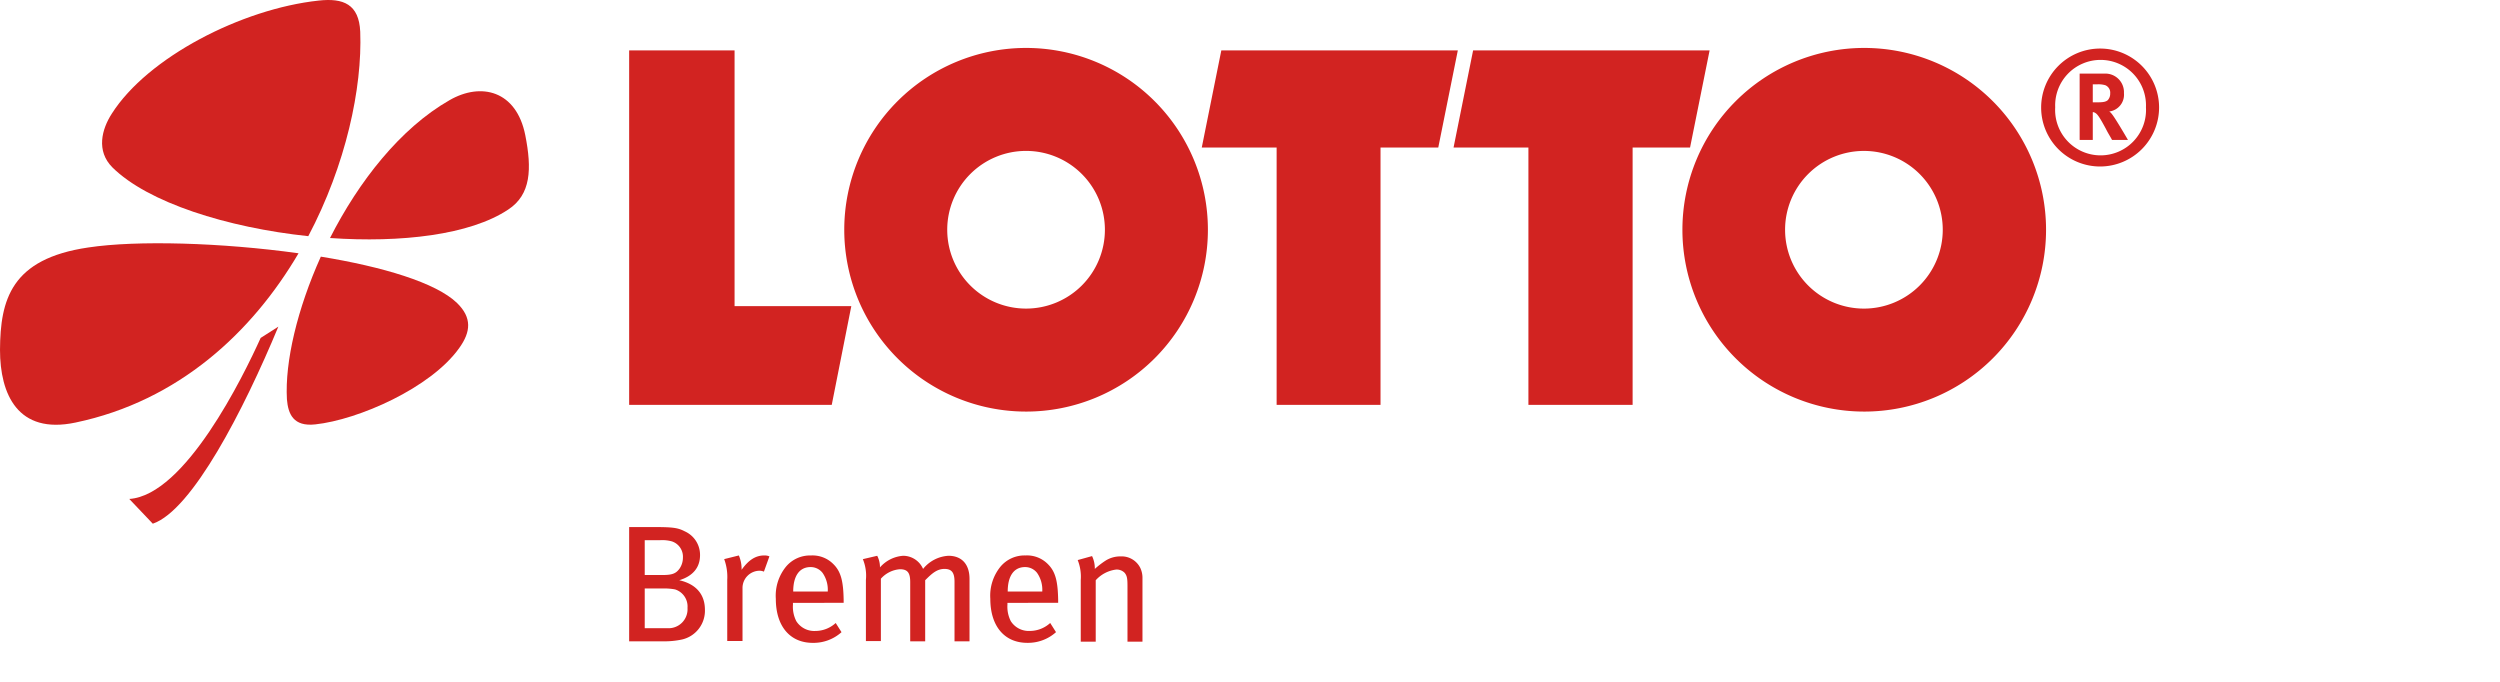
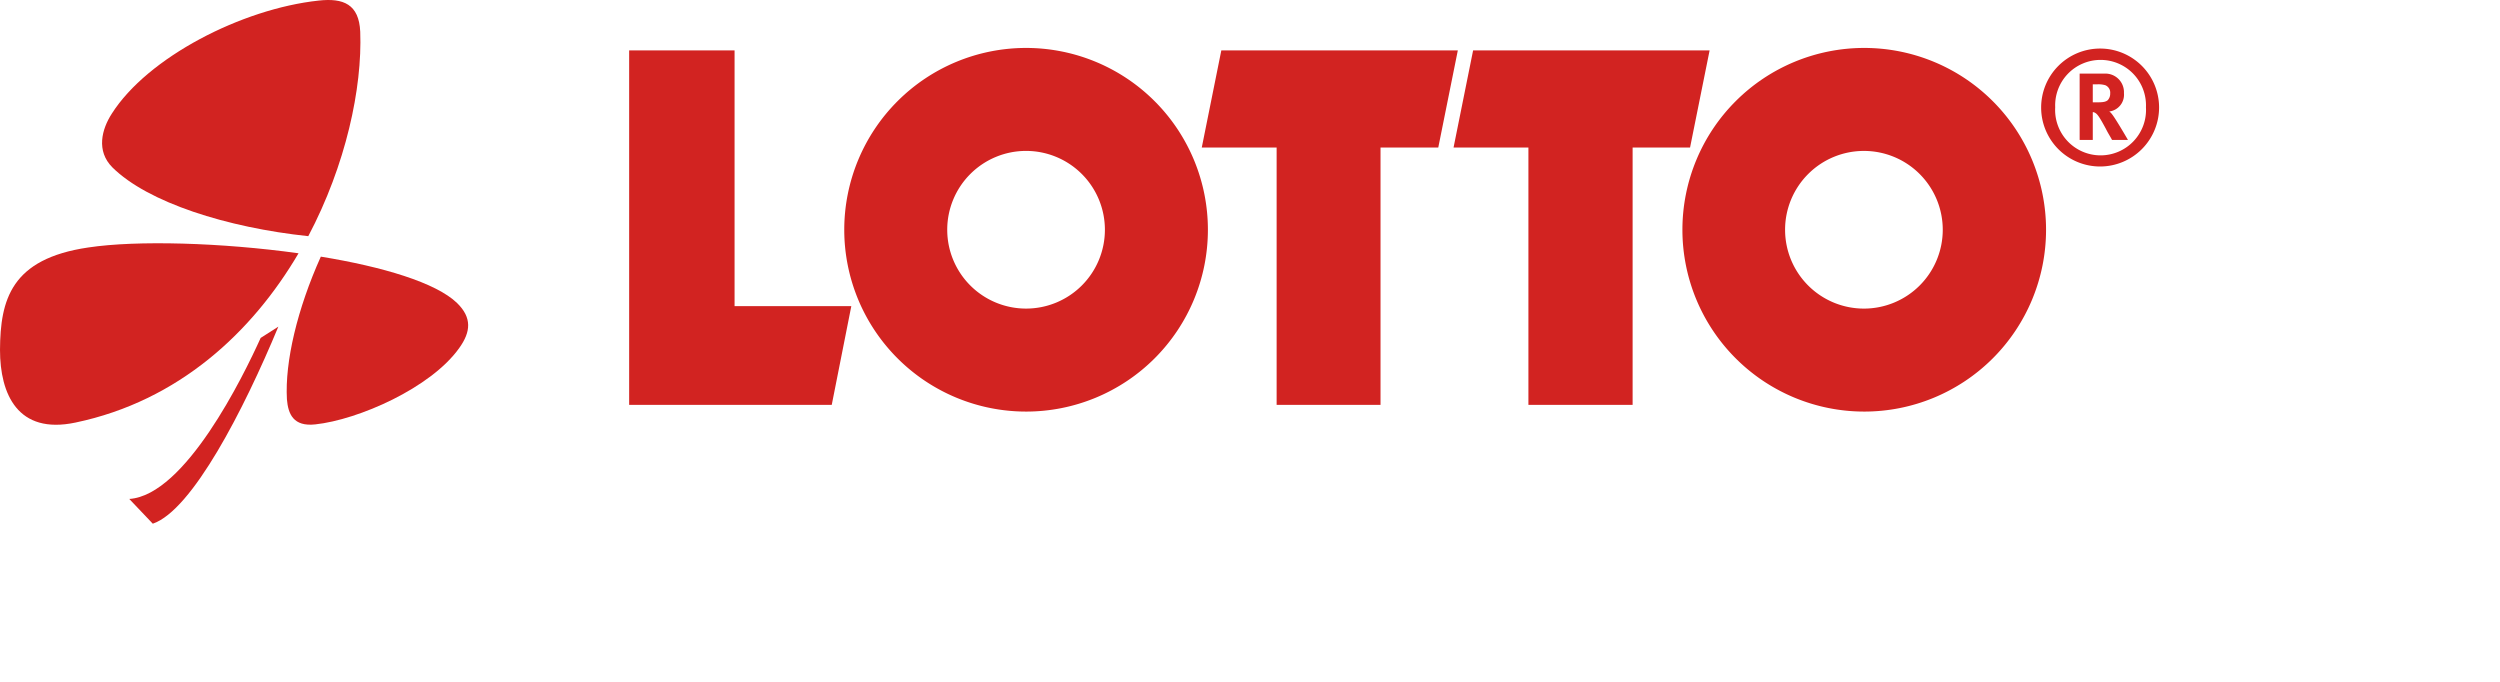
<svg xmlns="http://www.w3.org/2000/svg" width="440" height="120" viewBox="0 0 440 120">
  <defs>
    <clipPath id="clip-lotto-bremen-btl">
      <rect width="440" height="120" />
    </clipPath>
  </defs>
  <g id="lotto-bremen-btl" clip-path="url(#clip-lotto-bremen-btl)">
    <g id="lotto-bremen-btl-2" data-name="lotto-bremen-btl" transform="translate(-64.1 -199.709)">
      <path id="Pfad_33071" data-name="Pfad 33071" d="M270,216.2h18.554v45.013H309.1l-3.442,17.371H270Z" transform="translate(-95.17 -7.622)" fill="#d22321" />
      <path id="Pfad_33072" data-name="Pfad 33072" d="M460.842,216.2h41.625l-3.442,17.1H488.861v45.282H470.576V233.3H457.4Z" transform="translate(-181.789 -7.622)" fill="#d22321" />
      <path id="Pfad_33073" data-name="Pfad 33073" d="M543.242,216.2h41.625l-3.442,17.1h-10.11v45.282H552.976V233.3H539.8Z" transform="translate(-219.875 -7.622)" fill="#d22321" />
      <path id="Pfad_33074" data-name="Pfad 33074" d="M614.7,247.4a32,32,0,1,1,32,32,32.006,32.006,0,0,1-32-32Zm18.07,0a13.875,13.875,0,1,0,13.875-13.875A13.874,13.874,0,0,0,632.77,247.4Z" transform="translate(-254.495 -7.253)" fill="#d22321" />
      <path id="Pfad_33075" data-name="Pfad 33075" d="M340.4,247.4a32,32,0,1,1,32,32,32.006,32.006,0,0,1-32-32Zm18.123,0A13.875,13.875,0,1,0,372.4,233.523,13.874,13.874,0,0,0,358.523,247.4Z" transform="translate(-127.71 -7.253)" fill="#d22321" />
      <path id="Pfad_33076" data-name="Pfad 33076" d="M752.859,225.833a10.379,10.379,0,1,0-10.379,10.433,10.4,10.4,0,0,0,10.379-10.433Zm-2.312,0a8,8,0,1,1-15.972,0,7.993,7.993,0,1,1,15.972,0Zm-11.67-5.916v11.67h2.312v-4.894a.778.778,0,0,1,.377.108c.43.215.807.753,1.936,2.85.43.86.645,1.129,1.076,1.936h2.8s-2.151-3.711-2.8-4.517a2.069,2.069,0,0,0-.484-.484,2.979,2.979,0,0,0,2.581-3.227,3.275,3.275,0,0,0-3.442-3.442Zm2.312,1.882h.861a4.343,4.343,0,0,1,1.344.161,1.42,1.42,0,0,1,.86,1.452,1.674,1.674,0,0,1-.43,1.183c-.323.269-.753.376-1.775.376h-.861V221.8Z" transform="translate(-308.759 -7.253)" fill="#d22321" />
-       <path id="Pfad_33077" data-name="Pfad 33077" d="M172.1,255.4c5.055-9.949,12.369-19.307,21.027-24.254,5.593-3.227,11.777-1.667,13.337,6.131,1.183,5.969,1.022,10.487-3.012,13.122-6.722,4.464-18.876,5.862-31.353,5Z" transform="translate(-49.919 -13.799)" fill="#d22321" />
      <path id="Pfad_33078" data-name="Pfad 33078" d="M133.8,241.275c-14.251-1.506-28.234-5.916-34.472-12.1-2.9-2.9-1.882-6.722-.108-9.465,6.292-9.9,22.856-18.446,36.408-19.9,4.356-.484,7.1.645,7.314,5.485.376,9.9-2.528,23.447-9.142,35.978Z" transform="translate(-15.441)" fill="#d22321" />
      <path id="Pfad_33079" data-name="Pfad 33079" d="M116.642,281.085c-8.121,13.821-21.027,25.975-39.258,29.793-10.164,2.151-13.283-5-13.283-12.8.054-8.82,1.936-16.026,15.542-18.016,8.551-1.291,23.447-.86,37,1.022Z" transform="translate(0 -36.798)" fill="#d22321" />
      <path id="Pfad_33080" data-name="Pfad 33080" d="M163.934,283.7c10.863,1.775,20.275,4.571,23.985,8.174,2.635,2.581,2.42,5.055.376,7.905-5,7.045-17.8,12.638-25.33,13.445-3.872.43-4.786-1.828-5-4.41-.376-6.615,1.828-15.918,5.969-25.115Z" transform="translate(-43.366 -38.822)" fill="#d22321" />
      <path id="Pfad_33081" data-name="Pfad 33081" d="M132.644,306.6c-6.077,14.628-15.166,32.321-22.1,34.687l-4.141-4.356c9.841-.645,20.059-21.565,23.125-28.341l3.119-1.99Z" transform="translate(-19.552 -49.407)" fill="#d22321" />
-       <path id="Pfad_33082" data-name="Pfad 33082" d="M283.337,386.774c0-2.635-1.452-4.517-4.517-5.217,2.474-.753,3.657-2.312,3.657-4.41a4.534,4.534,0,0,0-2.689-4.195c-1.237-.645-2.151-.753-5.539-.753H270v20.113h6.131a14.747,14.747,0,0,0,3.173-.323,5.194,5.194,0,0,0,4.033-5.217Zm-3.872-9.2a3.43,3.43,0,0,1-.592,1.936c-.592.807-1.183,1.129-2.958,1.129h-3.173v-6.131h2.743a6.306,6.306,0,0,1,2.044.215,2.837,2.837,0,0,1,1.936,2.85Zm.807,8.873A3.342,3.342,0,0,1,276.722,390h-3.98V383.01h3.227a10.307,10.307,0,0,1,2.1.161,3.145,3.145,0,0,1,2.2,3.28Zm14.413-9.089a2.143,2.143,0,0,0-.914-.161c-1.56,0-2.8.86-3.98,2.528v-.269a6.044,6.044,0,0,0-.484-2.259l-2.581.645a9.01,9.01,0,0,1,.538,3.657v10.756h2.689v-9.411a3.031,3.031,0,0,1,3.012-2.958,1.9,1.9,0,0,1,.753.161l.968-2.689Zm13.068,8.174v-.484c-.054-3.334-.484-5-1.775-6.292A5.149,5.149,0,0,0,302,377.2a5.513,5.513,0,0,0-4.41,1.99,8.093,8.093,0,0,0-1.775,5.647c0,4.786,2.474,7.744,6.507,7.744a7.388,7.388,0,0,0,5.055-1.882l-1.022-1.613a5.32,5.32,0,0,1-3.6,1.4,3.736,3.736,0,0,1-3.334-1.721,5.568,5.568,0,0,1-.592-2.9v-.323Zm-2.8-1.99h-6.077c0-2.635,1.022-4.3,3.065-4.3a2.65,2.65,0,0,1,2.1,1.022,5.183,5.183,0,0,1,.914,3.28Zm24.953,8.712V381.342c0-2.689-1.452-4.087-3.711-4.087a6.186,6.186,0,0,0-4.464,2.312,3.835,3.835,0,0,0-3.5-2.312,5.98,5.98,0,0,0-4.087,2.044,4.4,4.4,0,0,0-.484-2.044l-2.528.592a7.618,7.618,0,0,1,.538,3.657v10.756h2.635V381.289a5,5,0,0,1,3.334-1.667c1.344,0,1.828.592,1.828,2.259v10.433h2.635V381.557c1.129-1.129,2.044-1.99,3.388-1.99,1.237,0,1.775.592,1.775,2.259v10.487h2.635Zm15.6-6.722v-.484c-.054-3.334-.484-5-1.775-6.292a5.149,5.149,0,0,0-3.98-1.56,5.512,5.512,0,0,0-4.41,1.99,8.093,8.093,0,0,0-1.775,5.647c0,4.786,2.474,7.744,6.507,7.744a7.388,7.388,0,0,0,5.055-1.882l-1.022-1.613a5.32,5.32,0,0,1-3.6,1.4,3.736,3.736,0,0,1-3.334-1.721,5.568,5.568,0,0,1-.592-2.9v-.323Zm-2.8-1.99h-6.077c0-2.635,1.022-4.3,3.065-4.3a2.65,2.65,0,0,1,2.1,1.022,5.183,5.183,0,0,1,.914,3.28Zm17.639,8.712V381.235a4.127,4.127,0,0,0-.376-1.828,3.66,3.66,0,0,0-3.442-2.044,4.855,4.855,0,0,0-2.689.753,15.006,15.006,0,0,0-1.882,1.452,4.99,4.99,0,0,0-.484-2.259l-2.528.7a7.809,7.809,0,0,1,.538,3.5v10.863h2.635v-10.81a5.778,5.778,0,0,1,3.6-1.882,1.941,1.941,0,0,1,1.506.592c.376.484.484.914.484,2.259v9.841h2.635Z" transform="translate(-95.17 -79.728)" fill="#d22321" />
    </g>
  </g>
</svg>